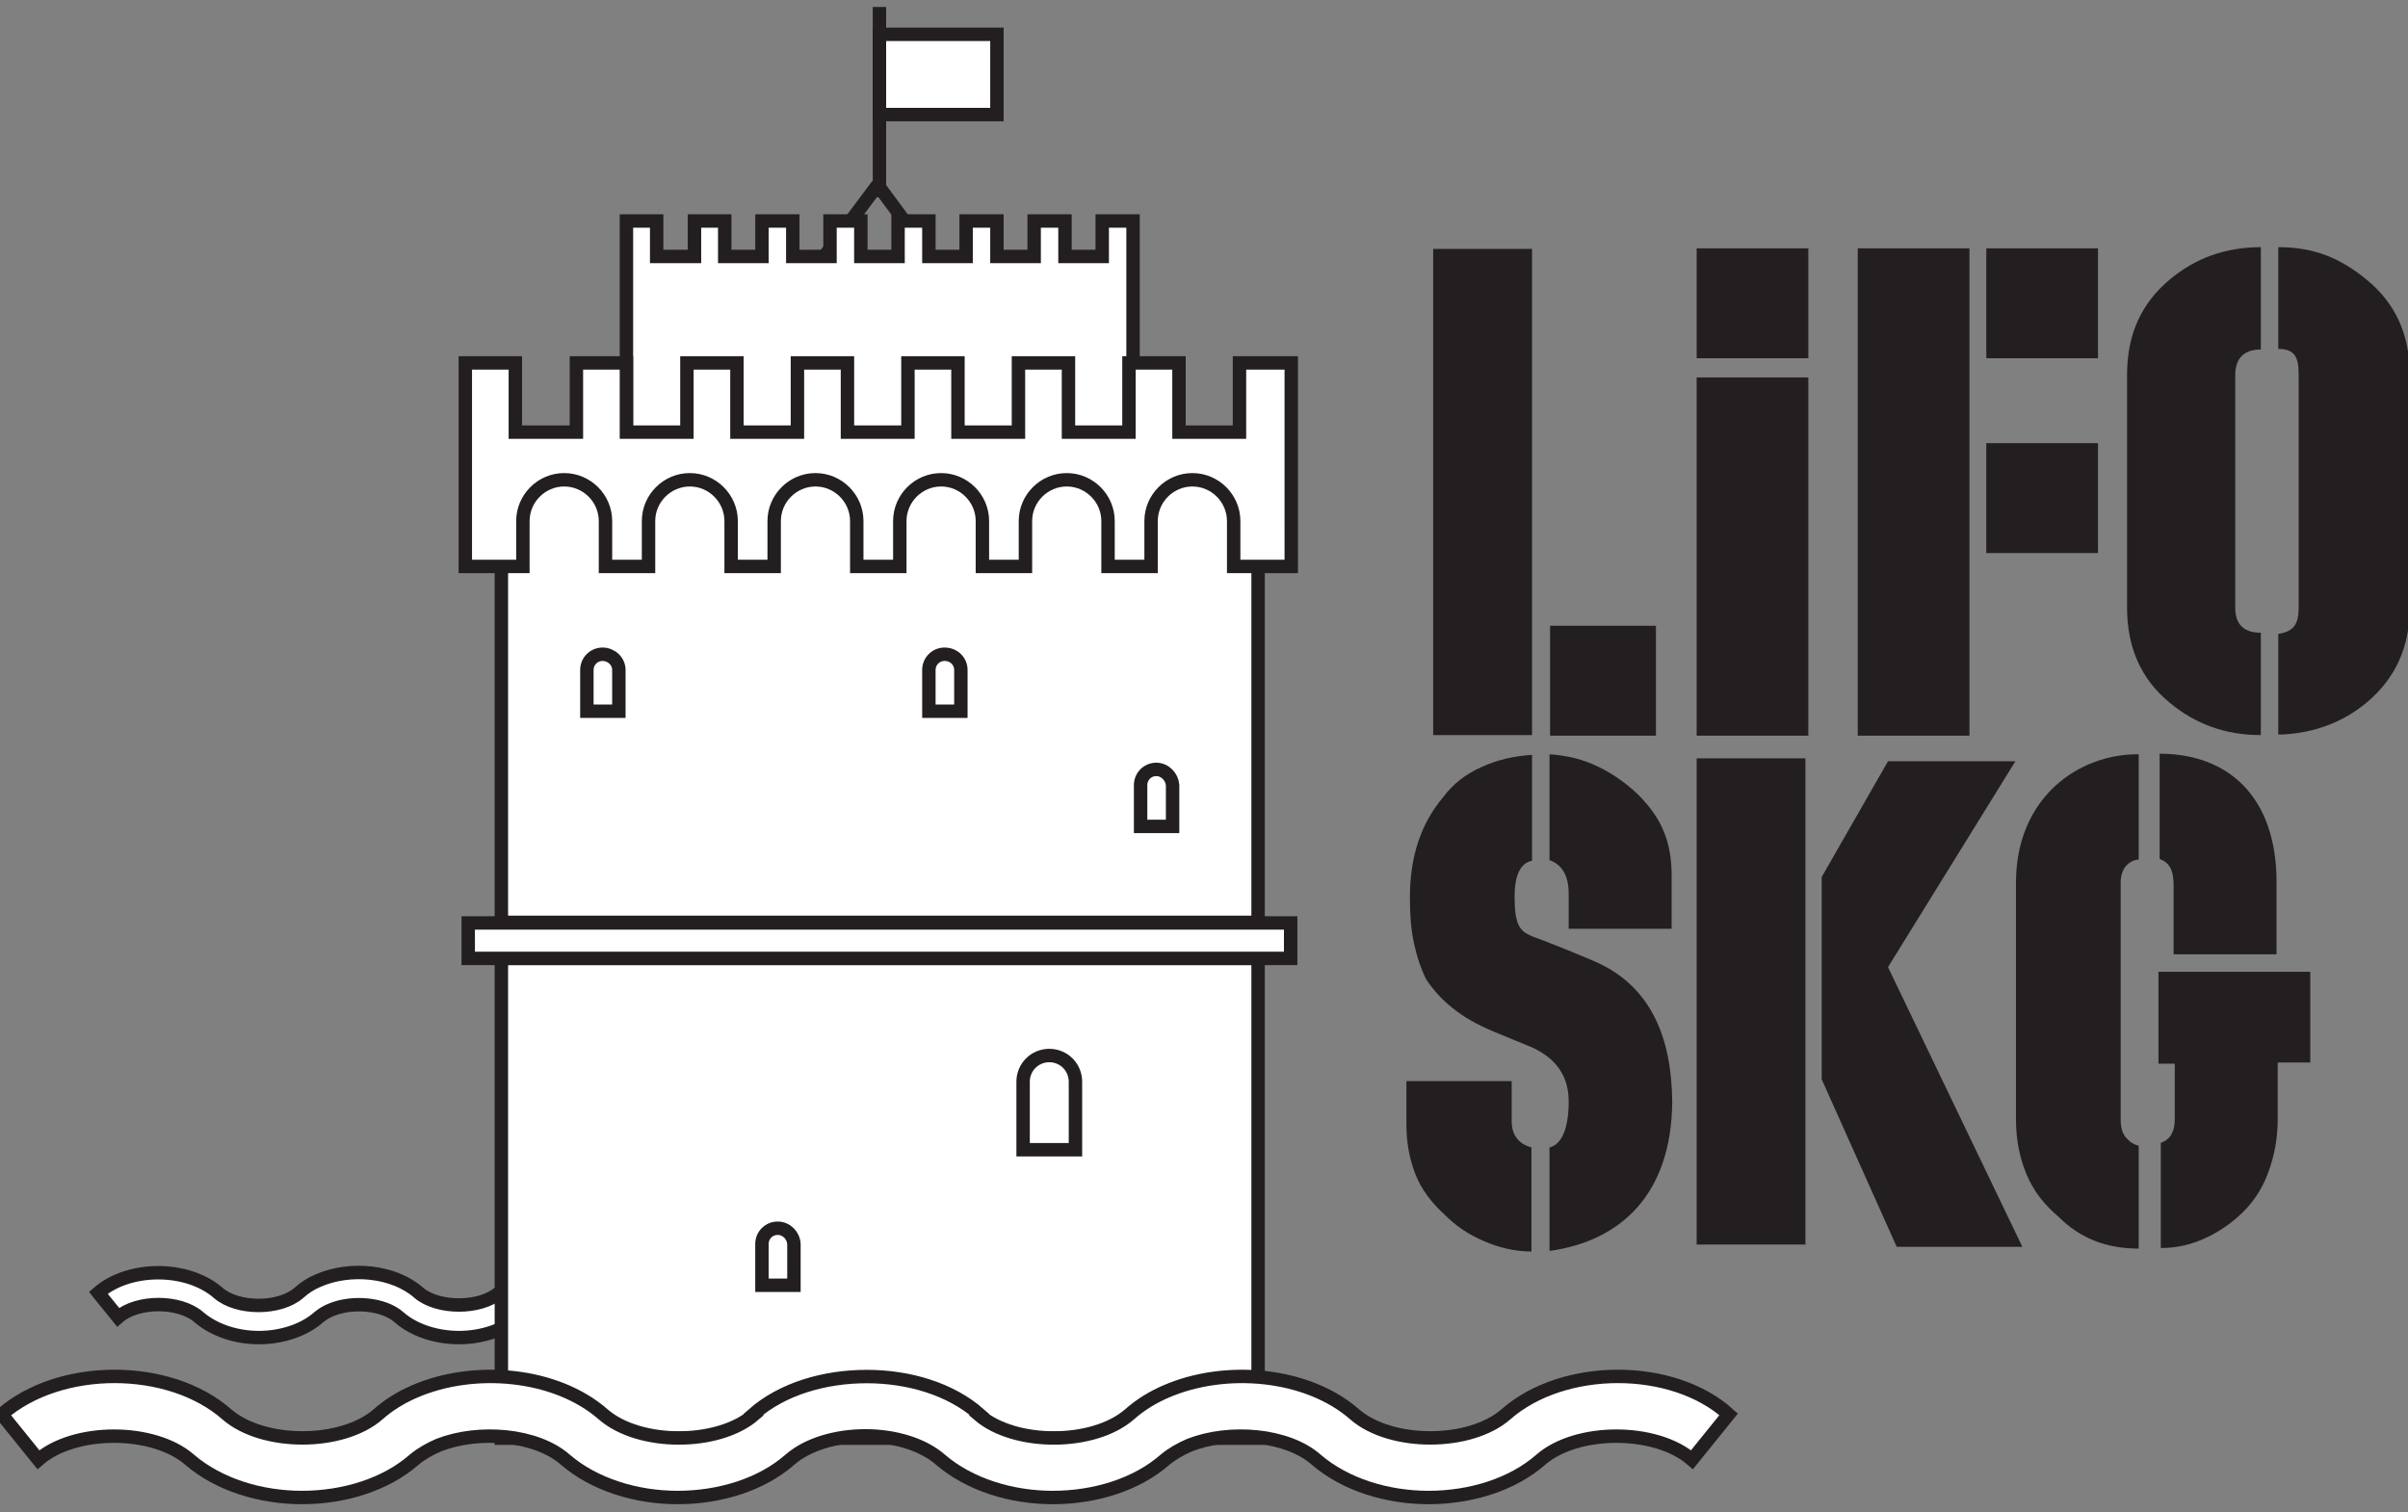
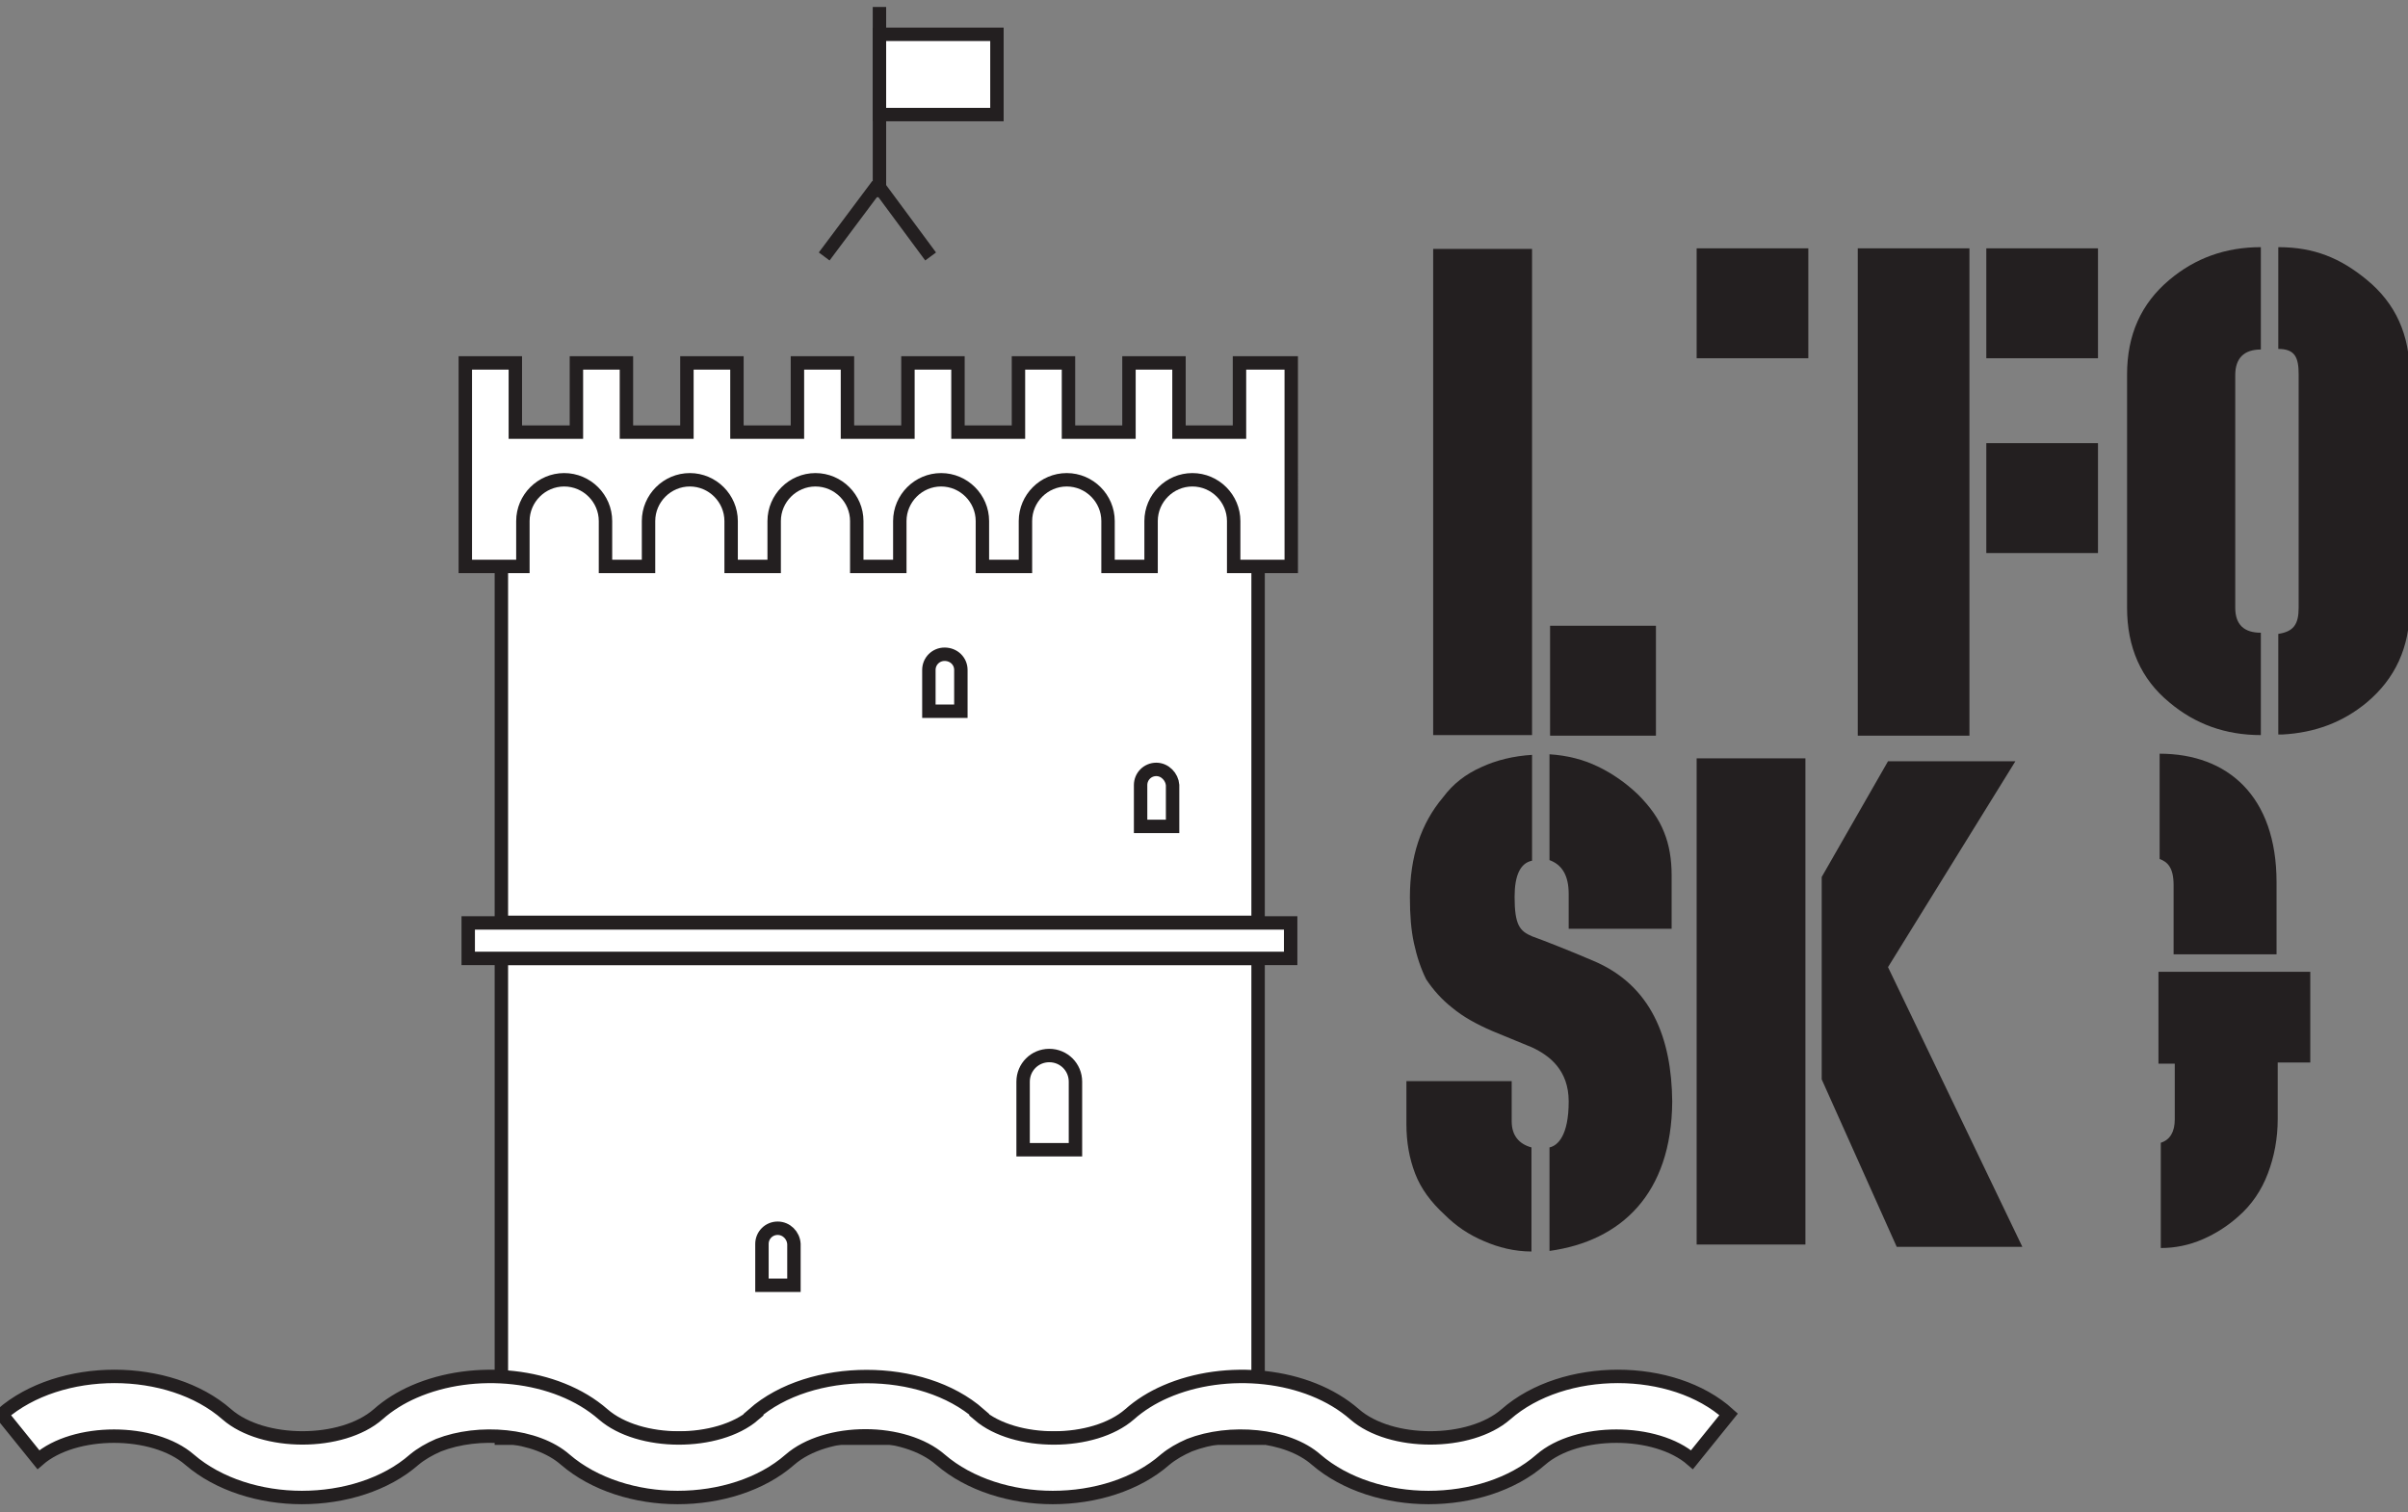
<svg xmlns="http://www.w3.org/2000/svg" version="1.1" id="Layer_1" x="0px" y="0px" viewBox="0 0 414 260" style="enable-background:new 0 0 414 260;" xml:space="preserve">
  <rect x="0" y="0" width="414" height="260" fill="#808080" stroke="none" />
  <style type="text/css">
	.st0{fill:#FFFFFF;stroke:#231F20;stroke-width:2.307;stroke-miterlimit:10;}
	.st1{fill:#231F20;}
</style>
-   <path class="st0" d="M154.8,222.3c-3.3,2.9-10.6,2.9-13.9,0c-4.3-3.8-11.8-4.5-17.3-2.1c-1.2,0.5-2.3,1.2-3.3,2.1  c-3.3,2.9-10.5,2.9-13.8,0l0,0c-2.7-2.3-6.5-3.5-10.3-3.5c-3.9,0-7.7,1.1-10.4,3.5l0,0c-3.3,2.8-10.5,2.8-13.8,0  c-4.3-3.8-11.8-4.5-17.3-2.1c-1.2,0.5-2.3,1.2-3.3,2.1c-3.3,2.9-10.6,2.9-13.9,0c-5.3-4.6-15.3-4.6-20.6,0l3.4,4.2  c3.3-2.9,10.6-2.9,13.9,0c2.7,2.3,6.5,3.5,10.3,3.5c3.8,0,7.7-1.2,10.3-3.5l0,0l0,0c0.6-0.5,1.4-1,2.2-1.3c3.7-1.5,9-1,11.6,1.3  c2.6,2.3,6.5,3.5,10.3,3.5c3.8,0,7.7-1.2,10.3-3.5c1.6-1.4,4.3-2.2,6.9-2.2c2.6,0,5.2,0.7,6.9,2.2c2.6,2.3,6.5,3.5,10.3,3.5  c3.8,0,7.7-1.2,10.3-3.5c0,0,0,0,0,0l0,0c0.6-0.5,1.4-1,2.2-1.3c3.7-1.5,9-1,11.6,1.3c2.6,2.3,6.5,3.5,10.3,3.5  c3.8,0,7.7-1.2,10.3-3.5c3.3-2.9,10.6-2.9,13.9,0l3.4-4.2C170.1,217.7,160.1,217.7,154.8,222.3z" />
  <g>
    <line class="st0" x1="150.9" y1="31.8" x2="141.7" y2="44.1" />
    <line class="st0" x1="160" y1="44.1" x2="150.9" y2="31.8" />
    <line class="st0" x1="151.2" y1="33.9" x2="151.2" y2="1.2" />
    <g>
      <rect x="86.2" y="76.1" class="st0" width="130.1" height="82.5" />
      <rect x="86.2" y="164.8" class="st0" width="130.1" height="82.5" />
      <path class="st0" d="M162.4,112.5c-1.5,0-2.7,1.2-2.7,2.7v7.1h5.5v-7.1C165.2,113.7,164,112.5,162.4,112.5z" />
      <path class="st0" d="M198.8,132.3c-1.5,0-2.7,1.2-2.7,2.7v7.1h5.5v-7.1C201.5,133.6,200.3,132.3,198.8,132.3z" />
      <path class="st0" d="M180.4,181.5c-2.5,0-4.5,2-4.5,4.5v11.7h9V186C184.9,183.5,182.9,181.5,180.4,181.5z" />
-       <path class="st0" d="M103.6,112.5c-1.5,0-2.7,1.2-2.7,2.7v7.1h5.5v-7.1C106.4,113.7,105.1,112.5,103.6,112.5z" />
      <path class="st0" d="M133.7,211.2c-1.5,0-2.7,1.2-2.7,2.7v7.1h5.5v-7.1C136.4,212.4,135.2,211.2,133.7,211.2z" />
    </g>
-     <polygon class="st0" points="189.5,38 189.5,44.1 183.1,44.1 183.1,38 177.8,38 177.8,44.1 171.4,44.1 171.4,38 166.1,38    166.1,44.1 159.7,44.1 159.7,38 154.4,38 154.4,44.1 148,44.1 148,38 142.7,38 142.7,44.1 136.3,44.1 136.3,38 131,38 131,44.1    124.6,44.1 124.6,38 119.4,38 119.4,44.1 112.9,44.1 112.9,38 107.7,38 107.7,46.1 107.7,49.8 107.7,81.1 194.8,81.1 194.8,49.8    194.8,46.1 194.8,38  " />
    <path class="st0" d="M213.1,62.4v11.9h-10.4V62.4h-8.6v11.9h-10.4V62.4h-8.6v11.9h-10.4V62.4h-8.6v11.9h-10.4V62.4h-8.6v11.9h-10.4   V62.4h-8.6v11.9h-10.4V62.4h-8.6v11.9H88.6V62.4h-8.6v11.9v2.2v20.9h9.9v-7.8c0-3.9,3.2-7.1,7.1-7.1c3.9,0,7.1,3.2,7.1,7.1v7.8h7.4   v-7.8c0-3.9,3.2-7.1,7.1-7.1c3.9,0,7.1,3.2,7.1,7.1v7.8h7.4v-7.8c0-3.9,3.2-7.1,7.1-7.1c3.9,0,7.1,3.2,7.1,7.1v7.8h7.4v-7.8   c0-3.9,3.2-7.1,7.1-7.1c3.9,0,7.1,3.2,7.1,7.1v7.8h7.4v-7.8c0-3.9,3.2-7.1,7.1-7.1s7.1,3.2,7.1,7.1v7.8h7.4v-7.8   c0-3.9,3.2-7.1,7.1-7.1c3.9,0,7.1,3.2,7.1,7.1v7.8h9.9V76.5v-2.2V62.4H213.1z" />
    <rect x="80.5" y="158.7" class="st0" width="141.4" height="6.1" />
    <rect x="151.2" y="5.9" class="st0" width="20.2" height="13.8" />
  </g>
  <path class="st0" d="M258.9,243.2c-6.2,5.4-19.8,5.4-26,0c-8.1-7.1-22.2-8.4-32.5-3.9c-2.3,1-4.4,2.3-6.2,3.9  c-6.2,5.4-19.7,5.4-25.9,0.1l0.1-0.1c-5-4.4-12.2-6.5-19.4-6.5c-7.2,0-14.5,2.1-19.5,6.5l0.1,0.1c-6.2,5.3-19.7,5.3-25.9-0.1  c-8.1-7.1-22.2-8.4-32.5-3.9c-2.3,1-4.4,2.3-6.2,3.9c-6.2,5.4-19.8,5.4-26,0c-9.9-8.7-28.7-8.7-38.7,0l6.3,7.8  c6.2-5.4,19.8-5.4,26,0c5,4.3,12.2,6.5,19.3,6.5c7.2,0,14.4-2.2,19.3-6.5c0,0,0,0,0,0l0,0c1.2-1,2.6-1.8,4.2-2.5  c6.9-2.7,16.8-1.9,21.8,2.5c5,4.3,12.2,6.5,19.3,6.5c7.2,0,14.4-2.2,19.3-6.5c3.1-2.7,8-4.1,13-4.1c4.9,0,9.8,1.4,12.9,4.1  c5,4.3,12.2,6.5,19.3,6.5c7.2,0,14.4-2.2,19.3-6.5c0,0,0,0,0,0l0,0c1.2-1,2.6-1.8,4.2-2.5c6.9-2.7,16.8-1.9,21.8,2.5  c5,4.3,12.2,6.5,19.3,6.5c7.2,0,14.4-2.2,19.3-6.5c6.2-5.4,19.8-5.4,26,0l6.3-7.8C287.6,234.5,268.8,234.5,258.9,243.2z" />
  <g>
    <g>
      <rect x="246.4" y="42.8" class="st1" width="17" height="83.6" />
      <rect x="266.5" y="107.6" class="st1" width="18.2" height="18.9" />
    </g>
    <g>
-       <rect x="291.7" y="64.9" class="st1" width="19.2" height="61.6" />
      <rect x="291.7" y="42.7" class="st1" width="19.2" height="18.9" />
    </g>
    <g>
      <rect x="341.5" y="76.2" class="st1" width="19.2" height="18.9" />
      <rect x="319.4" y="42.7" class="st1" width="19.2" height="83.8" />
      <rect x="341.5" y="42.7" class="st1" width="19.2" height="18.9" />
    </g>
    <g>
      <path class="st1" d="M406.9,48.1c-4.5-3.7-9-5.6-15.2-5.6l0,17.5c2.9,0,3.5,1.5,3.5,4.4v40.1c0,2.9-0.9,4.1-3.5,4.5    c0,0,0,17.3,0,17.3l0.7,0c5.6-0.3,10.4-2.1,14.5-5.5c4.9-4.1,7.4-9.5,7.4-16.3V64.4C414.3,57.6,411.9,52.2,406.9,48.1z" />
      <path class="st1" d="M388.7,60.1l0-17.6c-6.1,0-11.3,1.9-15.7,5.6c-4.9,4.1-7.3,9.5-7.3,16.3v40.1c0,6.8,2.4,12.3,7.3,16.3    c4.4,3.7,9.6,5.6,15.7,5.6l0-17.6c-2.9,0-4.4-1.4-4.4-4.3V64.5C384.3,61.6,385.8,60.1,388.7,60.1z" />
    </g>
  </g>
  <g>
    <path class="st1" d="M259.9,192.8v-6.9h-18.1v7.4c0,3.1,0.5,5.9,1.5,8.5c1,2.6,2.7,4.9,5.1,7.1c1.9,1.9,4.1,3.4,6.7,4.5   c2.5,1.1,5.3,1.8,8.2,1.8v-17.9C261.1,196.7,259.9,195.2,259.9,192.8z" />
    <path class="st1" d="M286.1,143.1c-0.9-2.3-2.4-4.4-4.5-6.5c-2.1-2-4.4-3.6-6.9-4.8c-2.5-1.2-5.2-1.9-8.3-2.1v18.2   c2.2,0.8,3.3,2.7,3.3,5.8v6h17.7v-9.2C287.4,147.8,287,145.3,286.1,143.1z" />
    <path class="st1" d="M273.9,165.2c-3.7-1.6-8.8-3.6-10.5-4.2v0c-2.1-0.9-3-1.9-3-6.8c0-3.7,1-5.8,3-6.2v-18.2   c-3.2,0.2-6.1,0.9-8.7,2.1c-2.7,1.2-4.9,2.9-6.6,5.2c-3.8,4.5-5.7,10.2-5.7,17.2c0,3,0.2,5.6,0.7,7.9c0.5,2.3,1.2,4.4,2.1,6.2   c1.2,1.8,2.7,3.5,4.5,4.9c1.8,1.5,4.1,2.8,6.9,4l6.8,2.8v0c3,1.4,6.3,3.9,6.3,9.3c0,5.9-1.9,7.6-3.3,7.9v17.8   c12.3-1.7,21-9.8,21.1-25.7C287.4,178.5,283.9,169.4,273.9,165.2z" />
  </g>
  <g>
    <rect x="291.7" y="130.4" class="st1" width="18.7" height="83.6" />
    <polygon class="st1" points="324.6,166.3 346.5,130.9 324.6,130.9 313.2,150.8 313.2,185.6 326.1,214.4 347.7,214.4  " />
  </g>
  <g>
-     <path class="st1" d="M346.6,151.8v40.7c0,3.4,0.6,6.5,1.8,9.4c1.2,2.9,3.1,5.3,5.6,7.4c3.6,3.6,8.1,5.4,13.7,5.4V197   c-0.9-0.2-1.6-0.7-2.2-1.4c-0.6-0.7-0.9-1.7-0.9-3.1v-40.7c0-2.8,1.7-3.9,3.1-4v-18.1C357.4,129.6,346.6,137.1,346.6,151.8z" />
    <path class="st1" d="M373.7,152.2v11.9h17.7v-12.4c0-14.8-8.4-22.1-20.1-22.1v18.1C372.6,148.2,373.7,149.1,373.7,152.2z" />
    <path class="st1" d="M397.2,167.1h-26.1v15.8h2.8v0.2h0v9.4c0,2.1-0.8,3.5-2.4,4v18.1c2.5,0,4.9-0.5,7.2-1.5c2.3-1,4.3-2.3,6.1-3.9   c2.3-2,4-4.5,5.1-7.4c1.1-2.9,1.7-6,1.7-9.4v-9.7h5.6V167.1z" />
  </g>
</svg>